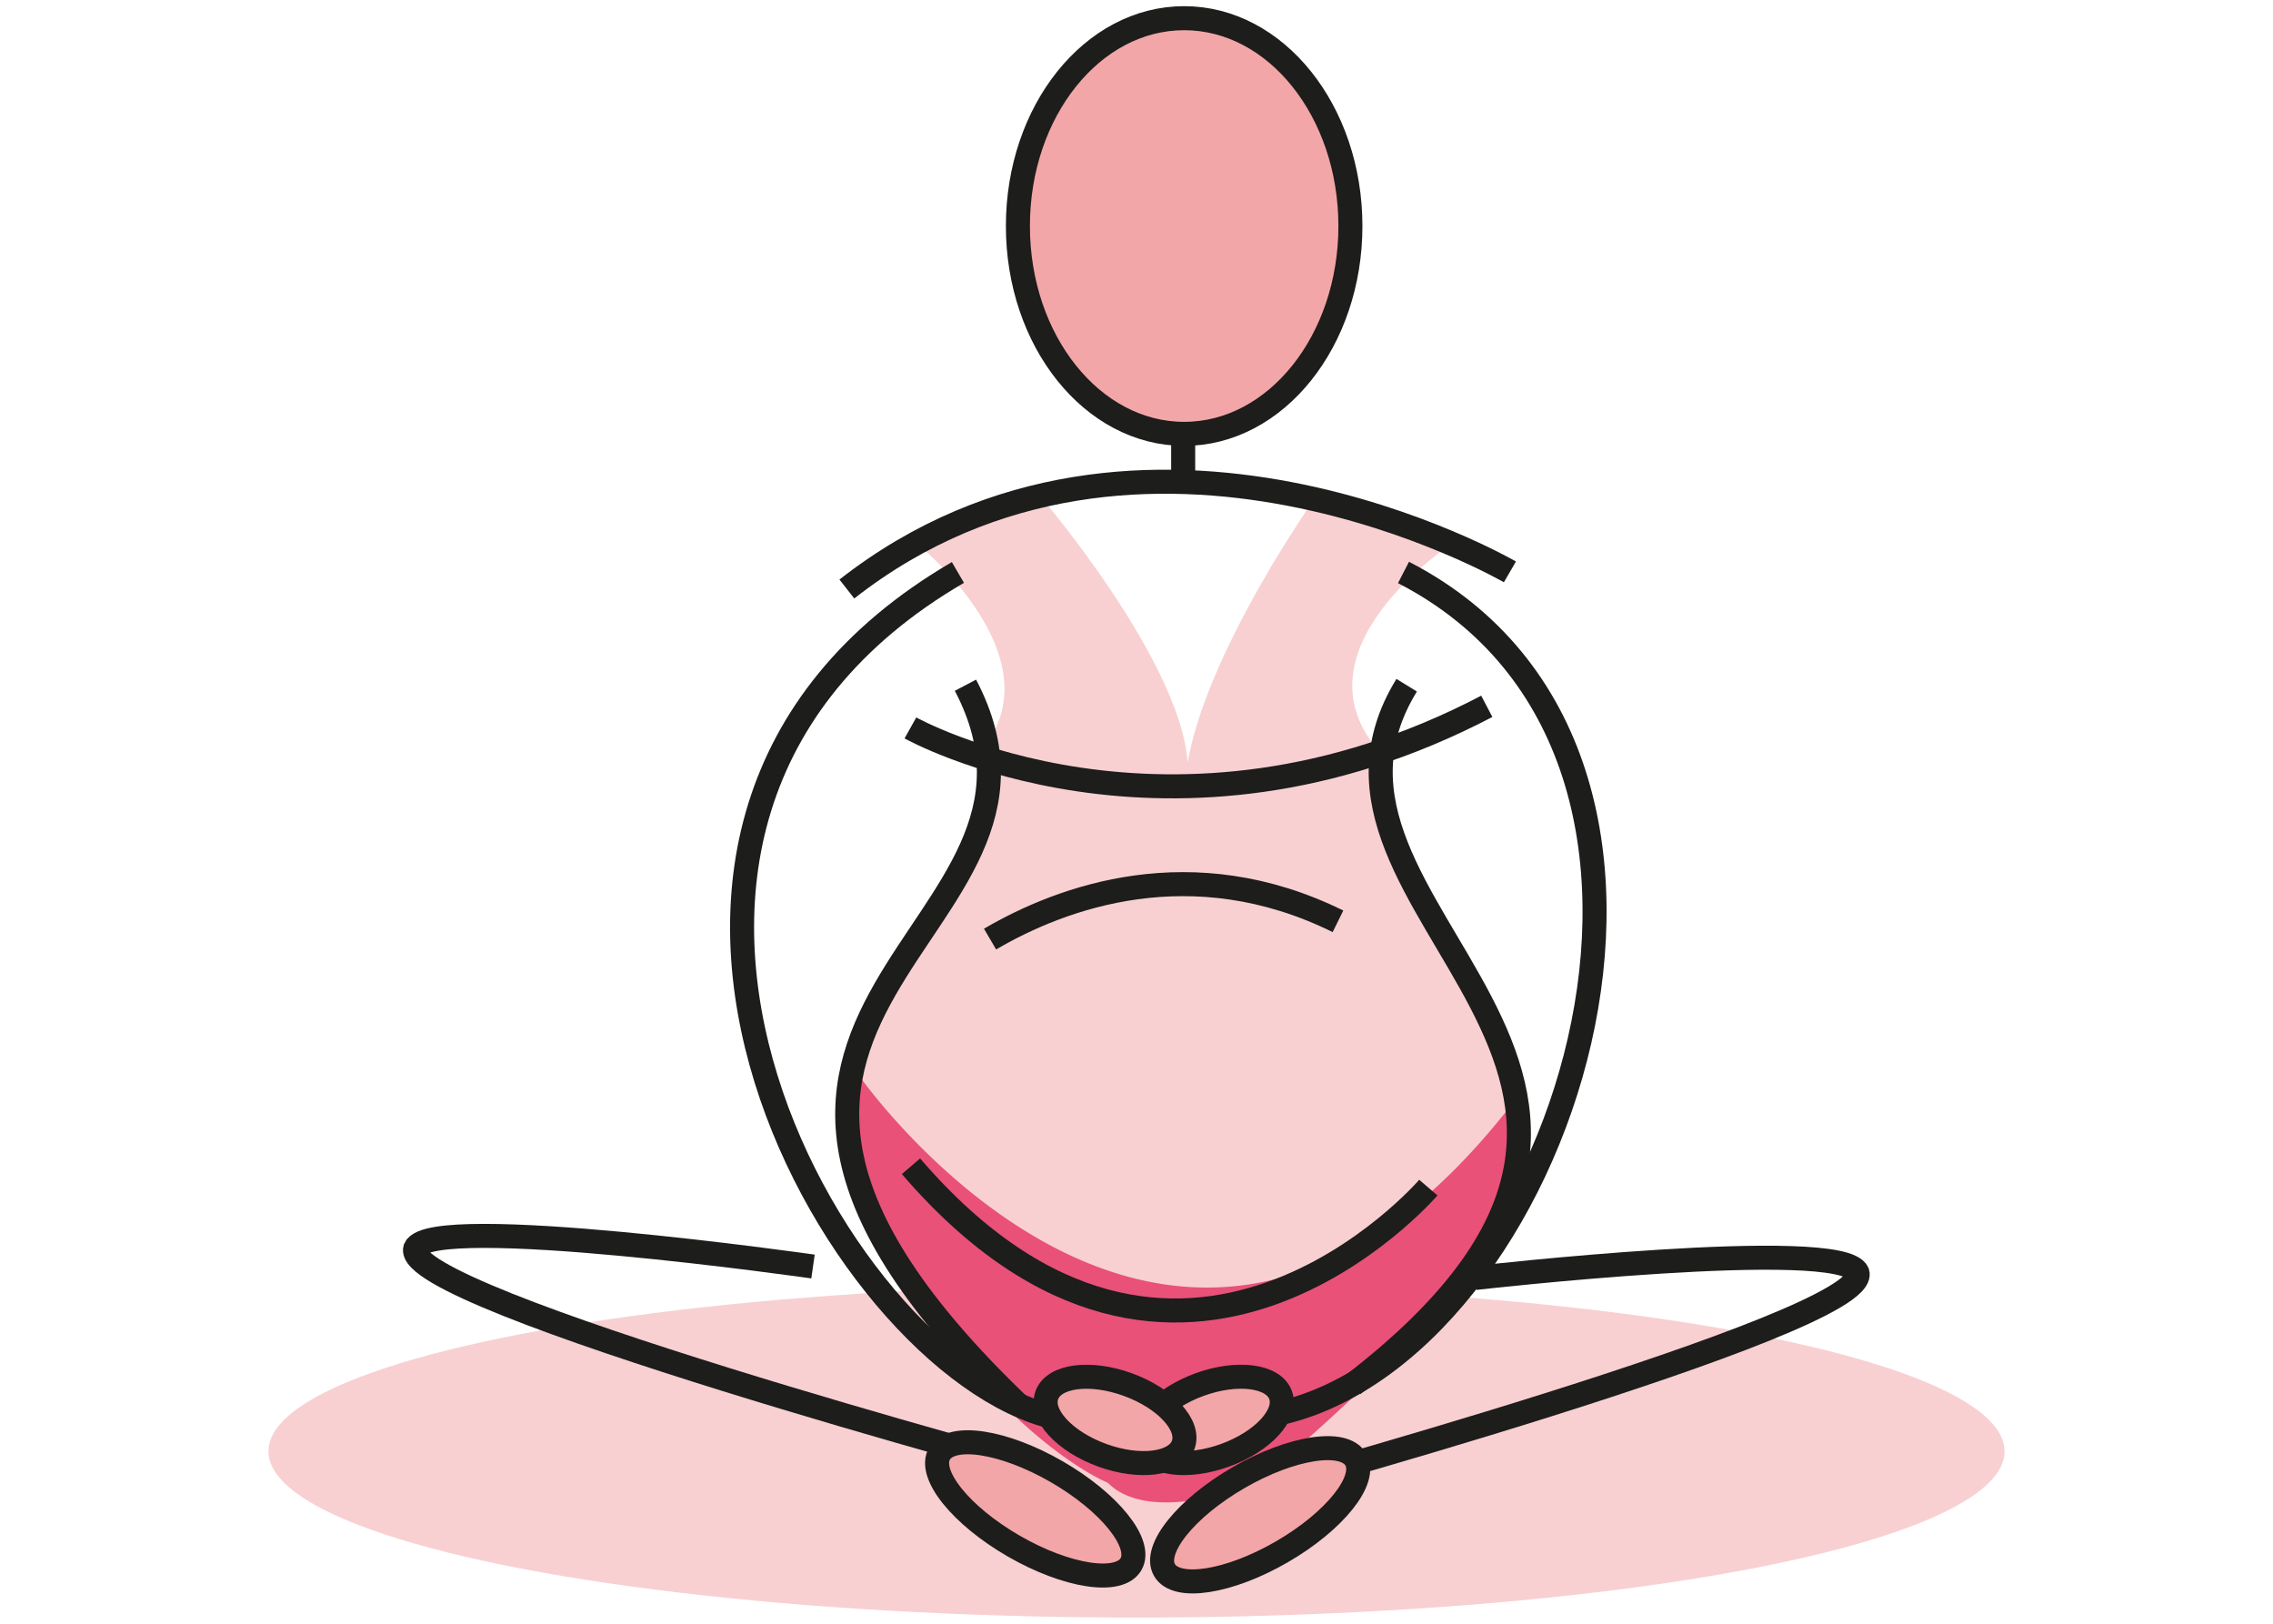
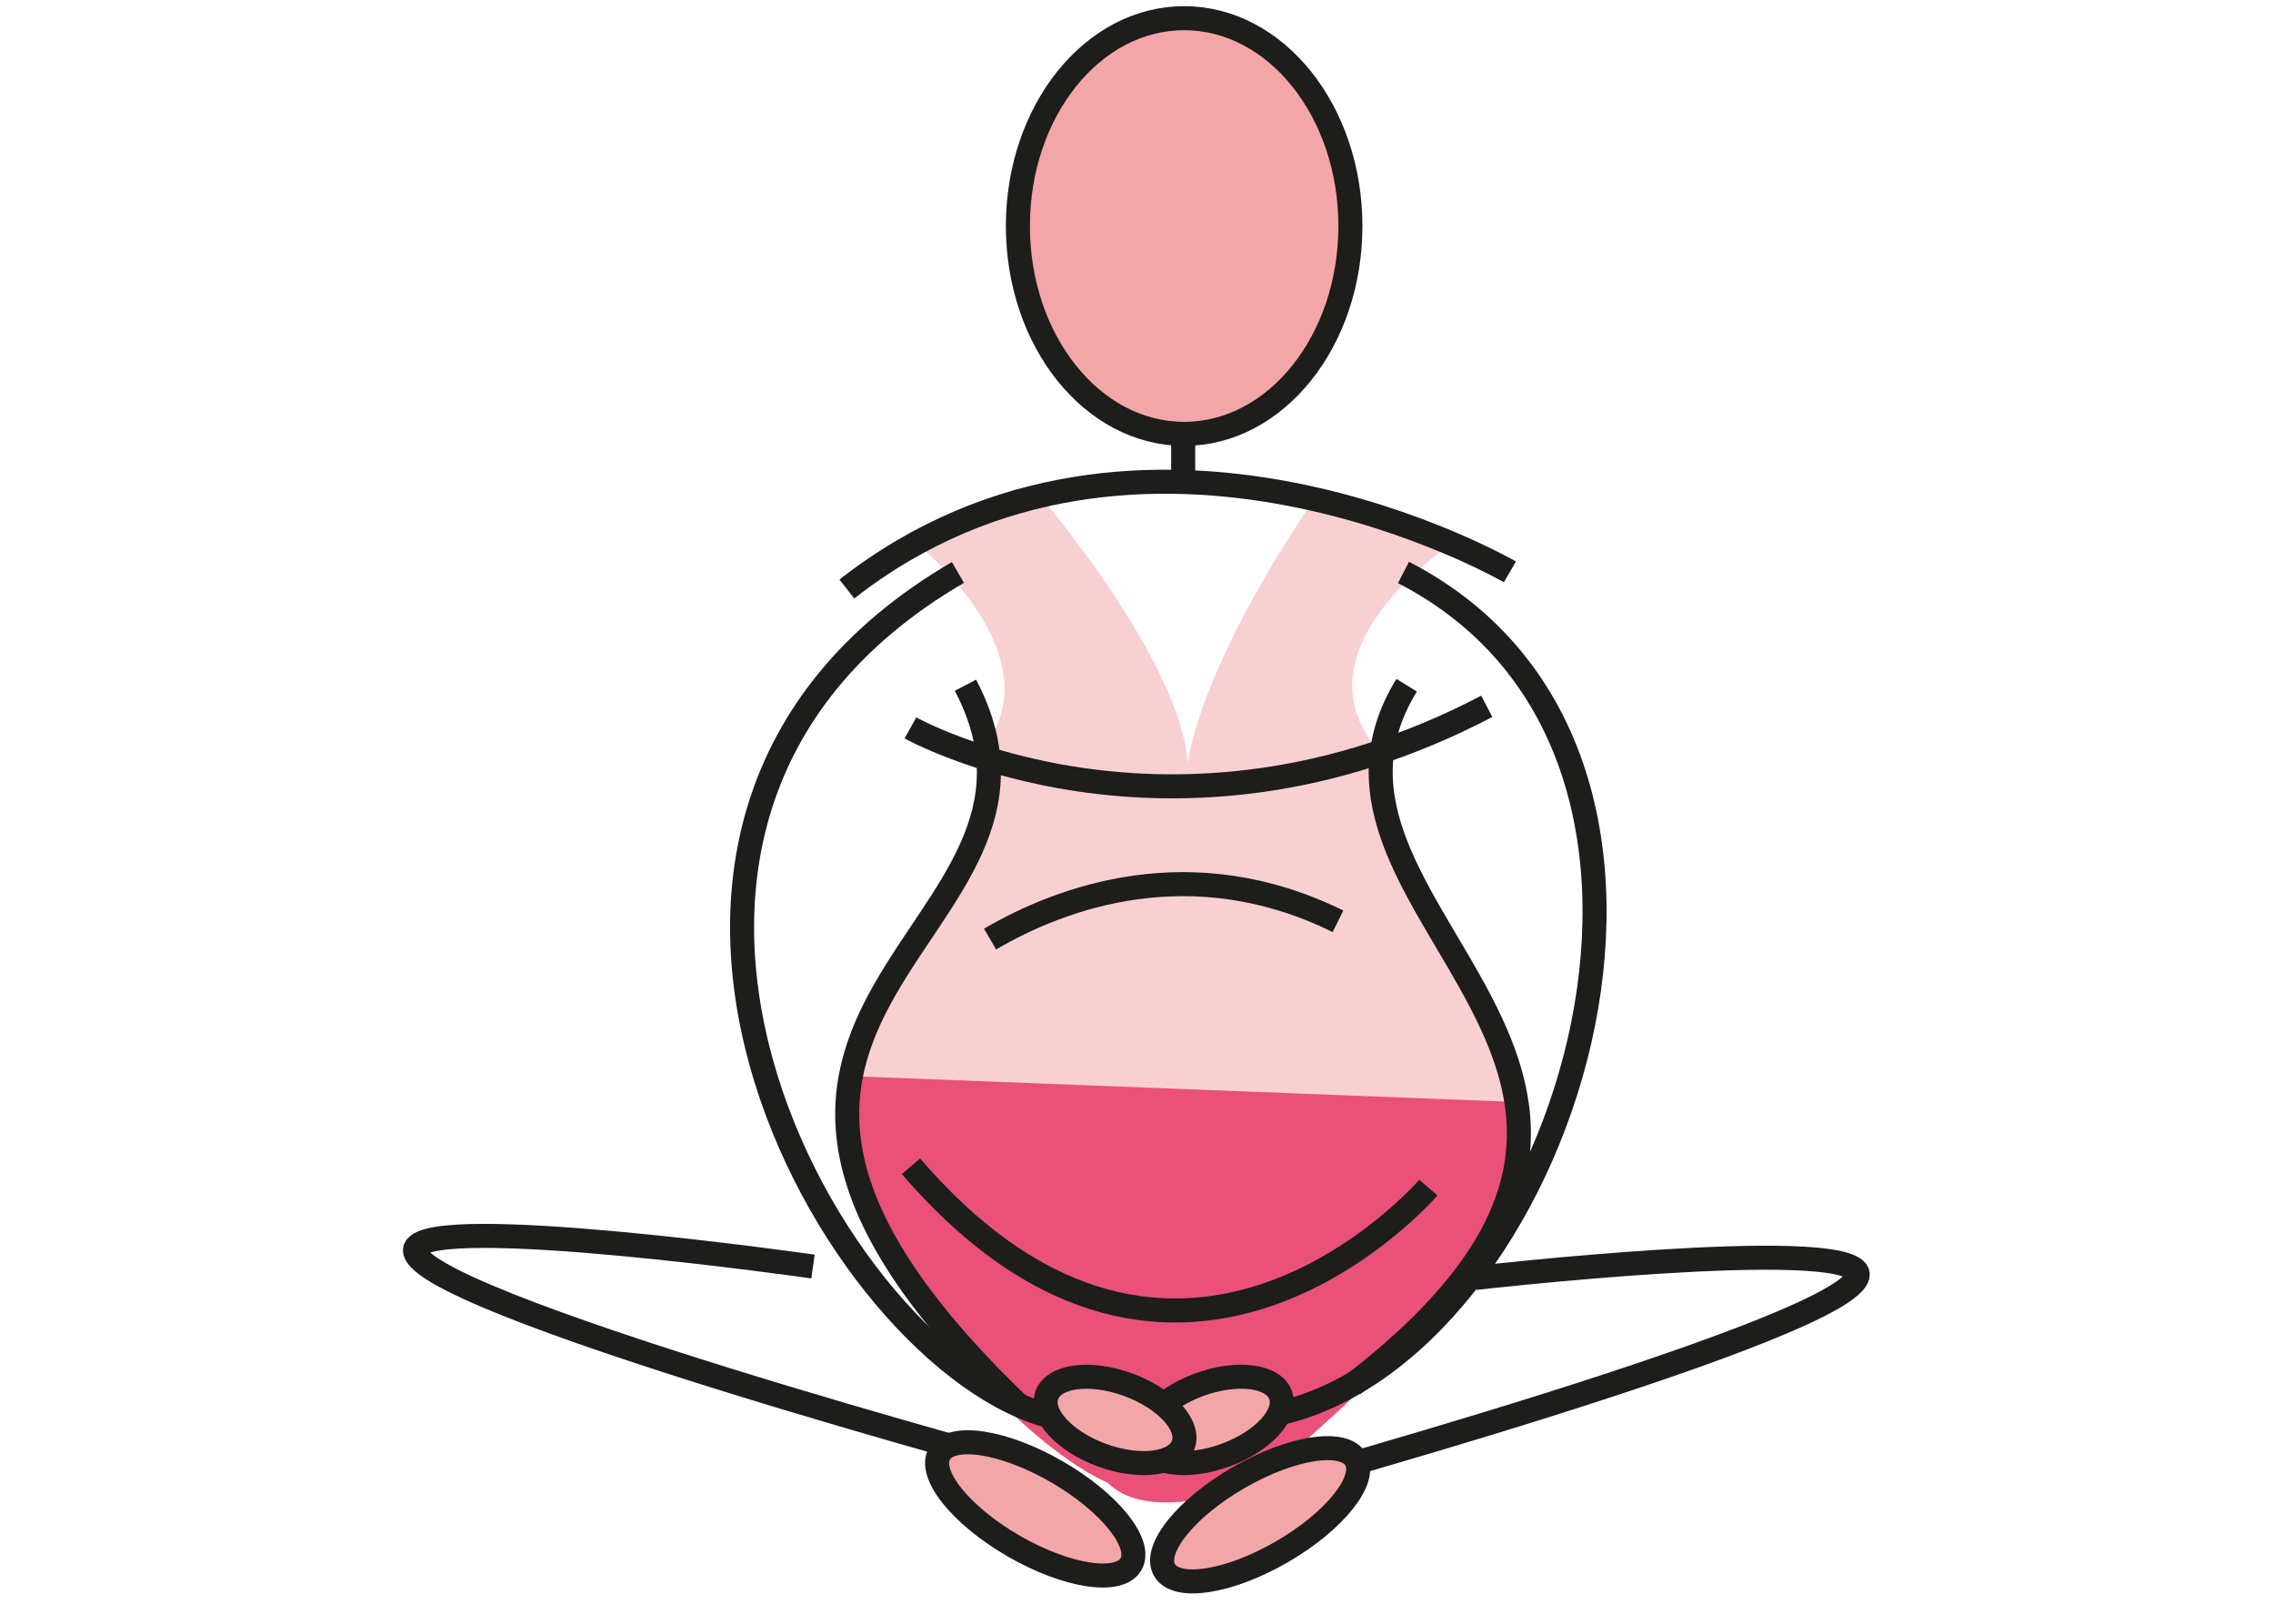
<svg xmlns="http://www.w3.org/2000/svg" id="Ebene_1" data-name="Ebene 1" width="280" height="200" viewBox="0 0 280 200">
  <defs>
    <style>.cls-1{fill:#f8d0d2;}.cls-2{fill:#e95178;}.cls-3{fill:none;stroke:#1d1d1b;stroke-miterlimit:3.86;stroke-width:2.96px;}.cls-4{fill:#f3a6a7;}</style>
  </defs>
  <title>teaser2-pink</title>
  <g id="_Gruppe_" data-name=" Gruppe ">
    <g id="_Gruppe_2" data-name=" Gruppe 2">
      <g id="_Gruppe_3" data-name=" Gruppe 3">
-         <ellipse id="_Pfad_" data-name=" Pfad " class="cls-1" cx="140" cy="178.76" rx="106.93" ry="20.48" />
-       </g>
+         </g>
    </g>
    <g id="_Gruppe_4" data-name=" Gruppe 4">
      <path id="_Pfad_2" data-name=" Pfad 2" class="cls-1" d="M155.77,180.39s14-19,29.26-31.88c8.91-25.13-15.93-32.25-14.25-55-13-13,8.33-26.73,8.33-26.73l-17.41-5s-15.77,22.38-15.77,36.08c3.55-11.59-17.25-36.08-17.25-36.08l-15.93,5s17.9,14.22,8,25.8c8.42,16.42-19.7,18.5-15.18,55.17,15.21,12.91,29.08,32.64,29.08,32.64C140.06,185.85,155.77,180.39,155.77,180.39Z" />
    </g>
    <g id="_Gruppe_5" data-name=" Gruppe 5">
-       <path id="_Pfad_3" data-name=" Pfad 3" class="cls-2" d="M105.9,132.59c-1.9,3.51,1.38,17.71,1.38,17.71,14,26.24,29.17,32.33,29.17,32.33,5.46,5.46,18.43,0,18.43,0a324.92,324.92,0,0,0,30-29s3.45-14.41,1.58-17.91C145.4,188.95,105.9,132.59,105.9,132.59Z" />
+       <path id="_Pfad_3" data-name=" Pfad 3" class="cls-2" d="M105.9,132.59c-1.9,3.51,1.38,17.71,1.38,17.71,14,26.24,29.17,32.33,29.17,32.33,5.46,5.46,18.43,0,18.43,0a324.92,324.92,0,0,0,30-29s3.45-14.41,1.58-17.91Z" />
    </g>
    <g id="_Gruppe_6" data-name=" Gruppe 6">
      <path id="_Pfad_4" data-name=" Pfad 4" class="cls-3" d="M104.32,72.55C140.66,44.1,186,70.44,186,70.44" />
    </g>
    <g id="_Gruppe_7" data-name=" Gruppe 7">
      <path id="_Pfad_5" data-name=" Pfad 5" class="cls-3" d="M100.15,156s-47-6.71-49-2.23C49.34,160,129,181.38,129,181.38" />
    </g>
    <g id="_Gruppe_8" data-name=" Gruppe 8">
      <path id="_Pfad_6" data-name=" Pfad 6" class="cls-3" d="M112.22,143.65c33,38.38,63.73,2.63,63.73,2.63" />
    </g>
    <g id="_Gruppe_9" data-name=" Gruppe 9">
      <path id="_Pfad_7" data-name=" Pfad 7" class="cls-3" d="M118,70.51c-53.85,31.4-13.6,100.14,13.26,104.35" />
    </g>
    <g id="_Gruppe_10" data-name=" Gruppe 10">
      <g id="_Gruppe_11" data-name=" Gruppe 11">
        <ellipse id="_Pfad_8" data-name=" Pfad 8" class="cls-4" cx="127.52" cy="185.86" rx="5.29" ry="13.62" transform="translate(-97.19 203.4) rotate(-60.01)" />
      </g>
      <g id="_Gruppe_12" data-name=" Gruppe 12">
        <ellipse id="_Pfad_9" data-name=" Pfad 9" class="cls-3" cx="127.52" cy="185.86" rx="5.29" ry="13.62" transform="translate(-97.19 203.4) rotate(-60.01)" />
      </g>
    </g>
    <g id="_Gruppe_13" data-name=" Gruppe 13">
      <path id="_Pfad_10" data-name=" Pfad 10" class="cls-3" d="M112.15,89.66S144,107.5,183.15,87" />
    </g>
    <g id="_Gruppe_14" data-name=" Gruppe 14">
      <path id="_Pfad_11" data-name=" Pfad 11" class="cls-3" d="M173.28,84.4c-17.35,28.18,43.93,47.19-6.63,86.16" />
    </g>
    <g id="_Gruppe_15" data-name=" Gruppe 15">
      <path id="_Pfad_12" data-name=" Pfad 12" class="cls-3" d="M181.71,157.41s45.13-5.14,47.1-.66c1.84,6.25-77.69,27.91-77.69,27.91" />
    </g>
    <g id="_Gruppe_16" data-name=" Gruppe 16">
      <path id="_Pfad_13" data-name=" Pfad 13" class="cls-3" d="M172.89,70.51c43.94,22.65,19.19,96.59-15.9,103.7" />
    </g>
    <g id="_Gruppe_17" data-name=" Gruppe 17">
      <g id="_Gruppe_18" data-name=" Gruppe 18">
        <ellipse id="_Pfad_14" data-name=" Pfad 14" class="cls-4" cx="149.35" cy="174.89" rx="8.94" ry="4.63" transform="translate(-50.85 61.7) rotate(-20.02)" />
      </g>
      <g id="_Gruppe_19" data-name=" Gruppe 19">
        <ellipse id="_Pfad_15" data-name=" Pfad 15" class="cls-3" cx="149.35" cy="174.89" rx="8.94" ry="4.63" transform="translate(-50.85 61.7) rotate(-20.02)" />
      </g>
    </g>
    <g id="_Gruppe_20" data-name=" Gruppe 20">
      <g id="_Gruppe_21" data-name=" Gruppe 21">
        <ellipse id="_Pfad_16" data-name=" Pfad 16" class="cls-4" cx="155.23" cy="186.58" rx="13.61" ry="5.29" transform="translate(-72.52 102.69) rotate(-30.02)" />
      </g>
      <g id="_Gruppe_22" data-name=" Gruppe 22">
        <ellipse id="_Pfad_17" data-name=" Pfad 17" class="cls-3" cx="155.23" cy="186.58" rx="13.61" ry="5.29" transform="translate(-72.52 102.69) rotate(-30.02)" />
      </g>
    </g>
    <g id="_Gruppe_23" data-name=" Gruppe 23">
      <path id="_Pfad_18" data-name=" Pfad 18" class="cls-3" d="M118.93,84.4c16.46,31.34-45.11,39.12,6.5,88.63" />
    </g>
    <g id="_Gruppe_24" data-name=" Gruppe 24">
      <g id="_Gruppe_25" data-name=" Gruppe 25">
        <ellipse id="_Pfad_19" data-name=" Pfad 19" class="cls-4" cx="137.35" cy="174.9" rx="4.63" ry="8.94" transform="translate(-73.96 244.18) rotate(-70.01)" />
      </g>
      <g id="_Gruppe_26" data-name=" Gruppe 26">
        <ellipse id="_Pfad_20" data-name=" Pfad 20" class="cls-3" cx="137.35" cy="174.9" rx="4.63" ry="8.94" transform="translate(-73.96 244.18) rotate(-70.01)" />
      </g>
    </g>
    <g id="_Gruppe_27" data-name=" Gruppe 27">
      <path id="_Pfad_21" data-name=" Pfad 21" class="cls-3" d="M164.82,113.48c-18-8.88-34-3-42.86,2.19" />
    </g>
    <g id="_Gruppe_28" data-name=" Gruppe 28">
      <g id="_Gruppe_29" data-name=" Gruppe 29">
        <g id="_Gruppe_30" data-name=" Gruppe 30">
          <ellipse id="_Pfad_22" data-name=" Pfad 22" class="cls-4" cx="145.87" cy="27.84" rx="20.48" ry="25.6" />
        </g>
        <g id="_Gruppe_31" data-name=" Gruppe 31">
          <ellipse id="_Pfad_23" data-name=" Pfad 23" class="cls-3" cx="145.87" cy="27.84" rx="20.48" ry="25.6" />
        </g>
      </g>
      <g id="_Gruppe_32" data-name=" Gruppe 32">
        <g id="_Gruppe_33" data-name=" Gruppe 33">
          <line id="_Pfad_24" data-name=" Pfad 24" class="cls-3" x1="145.75" y1="53.98" x2="145.75" y2="58.07" />
        </g>
      </g>
    </g>
  </g>
</svg>